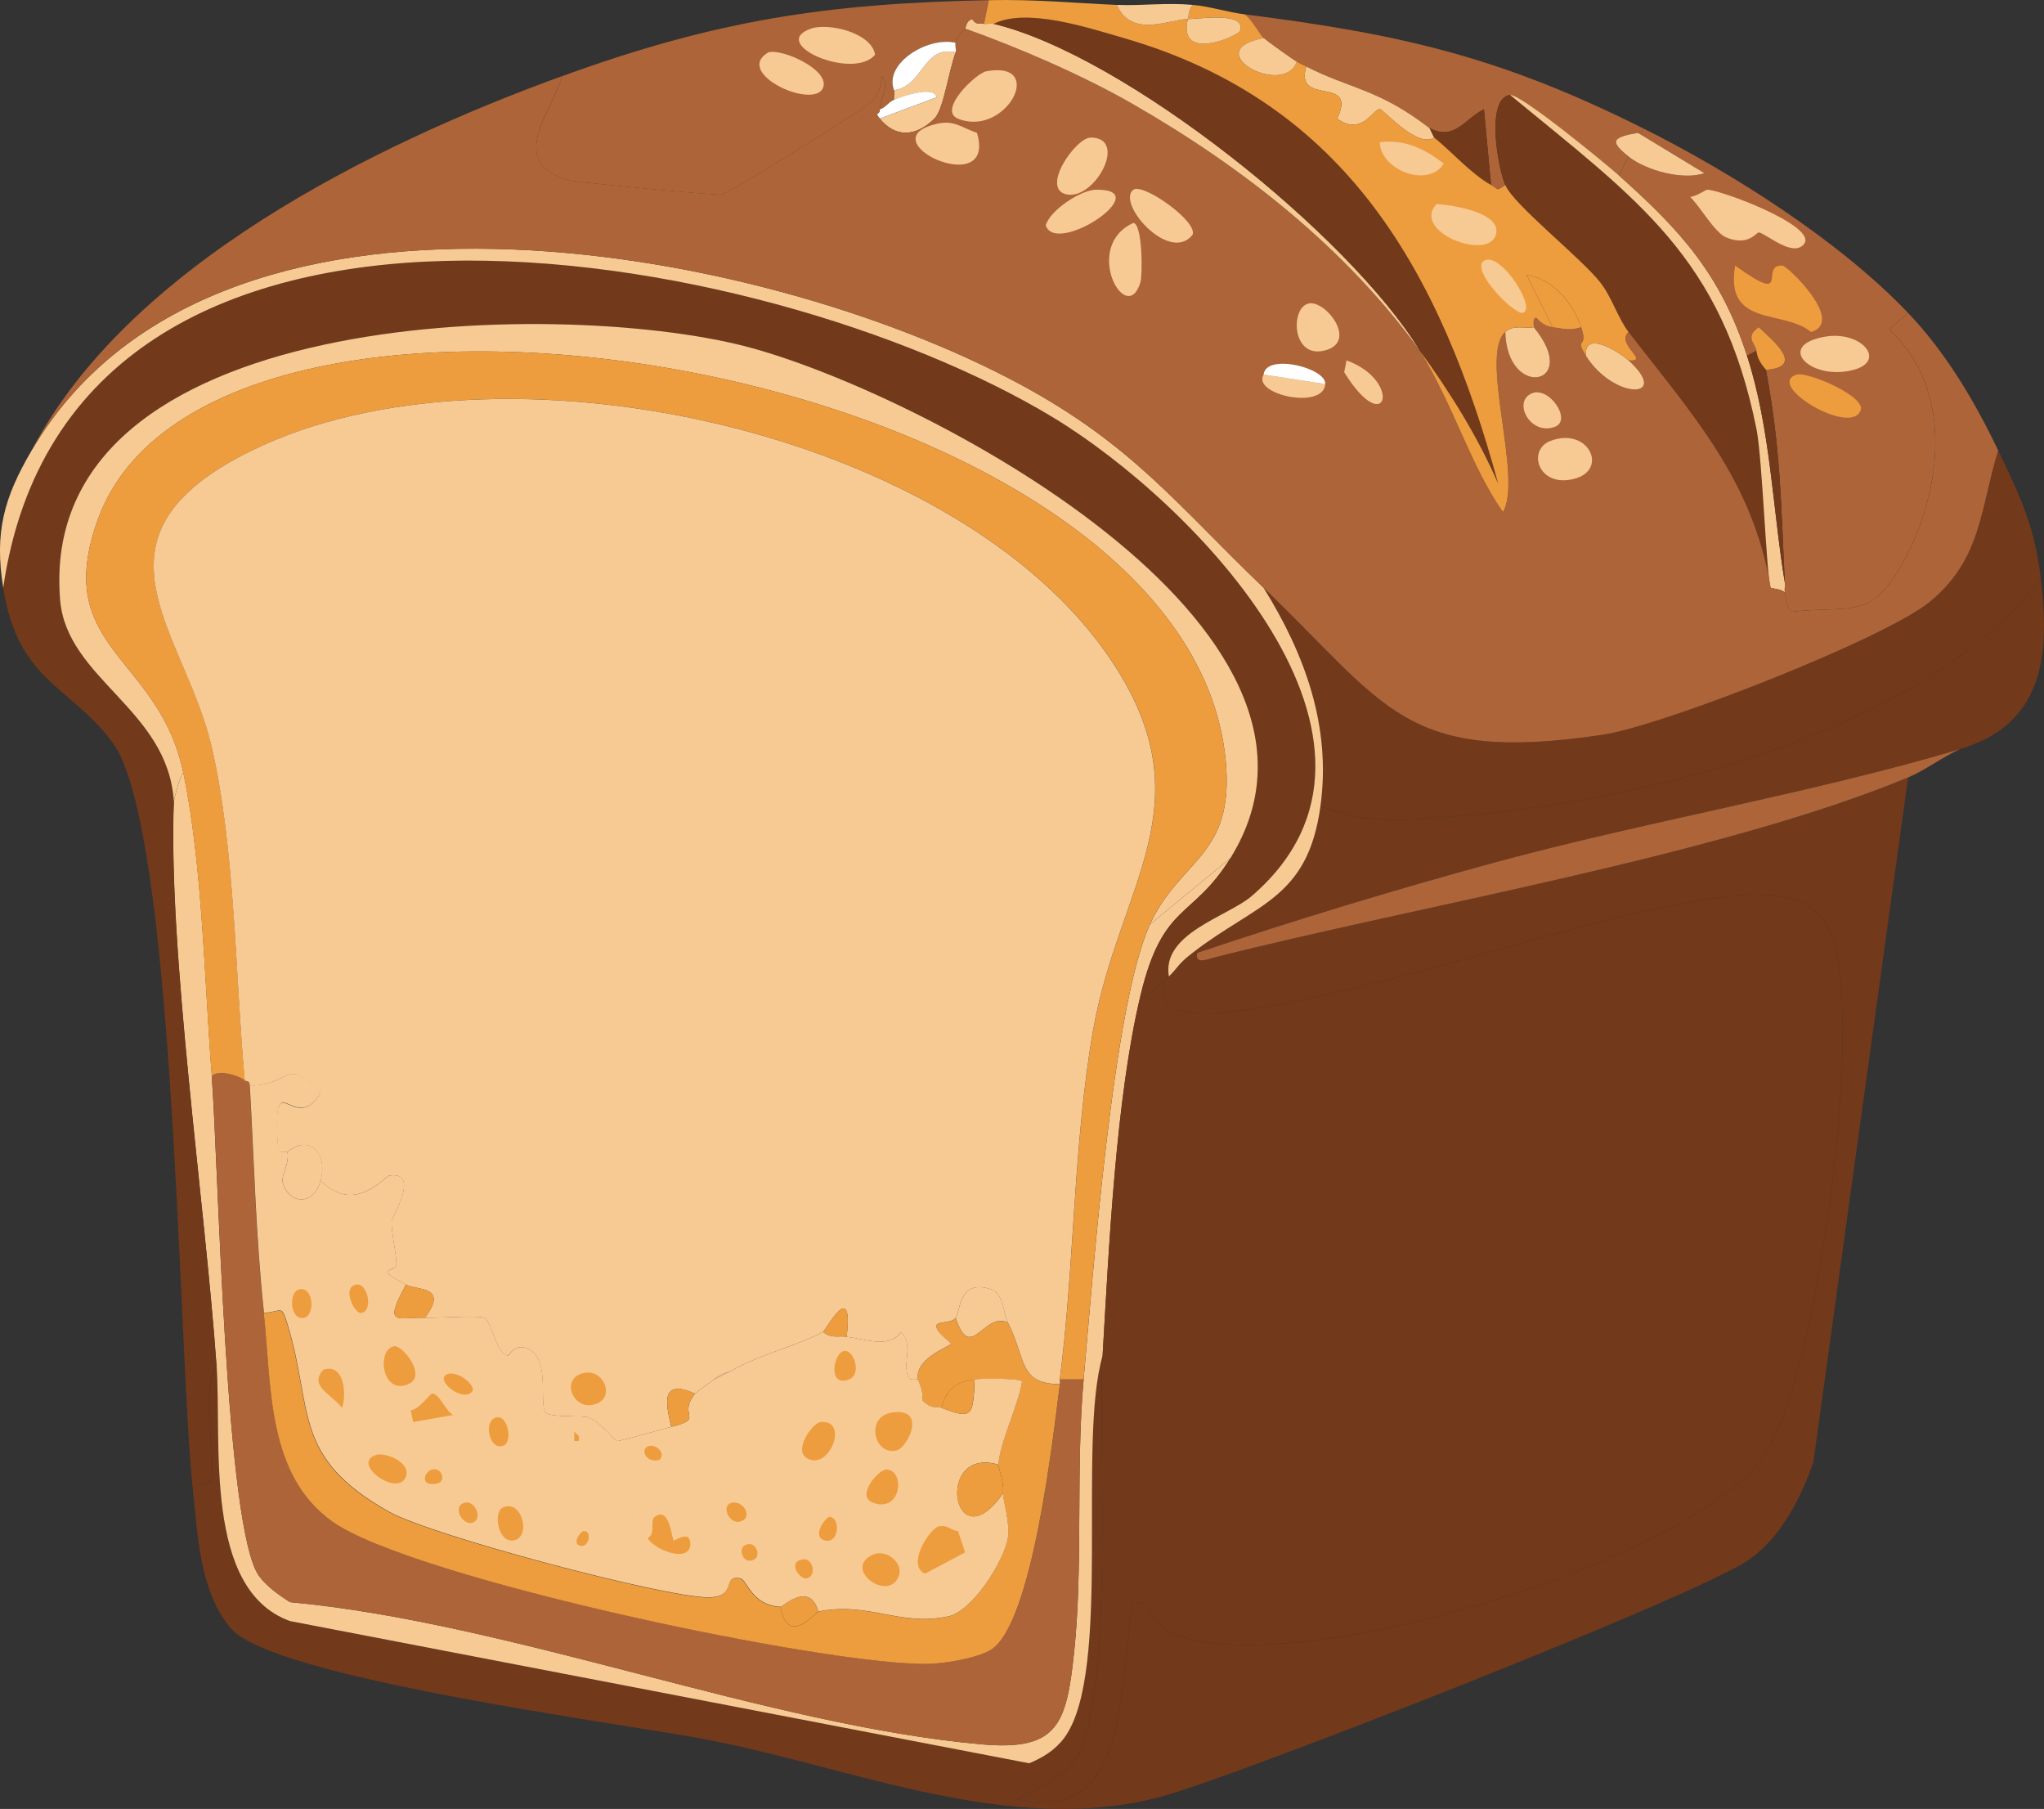
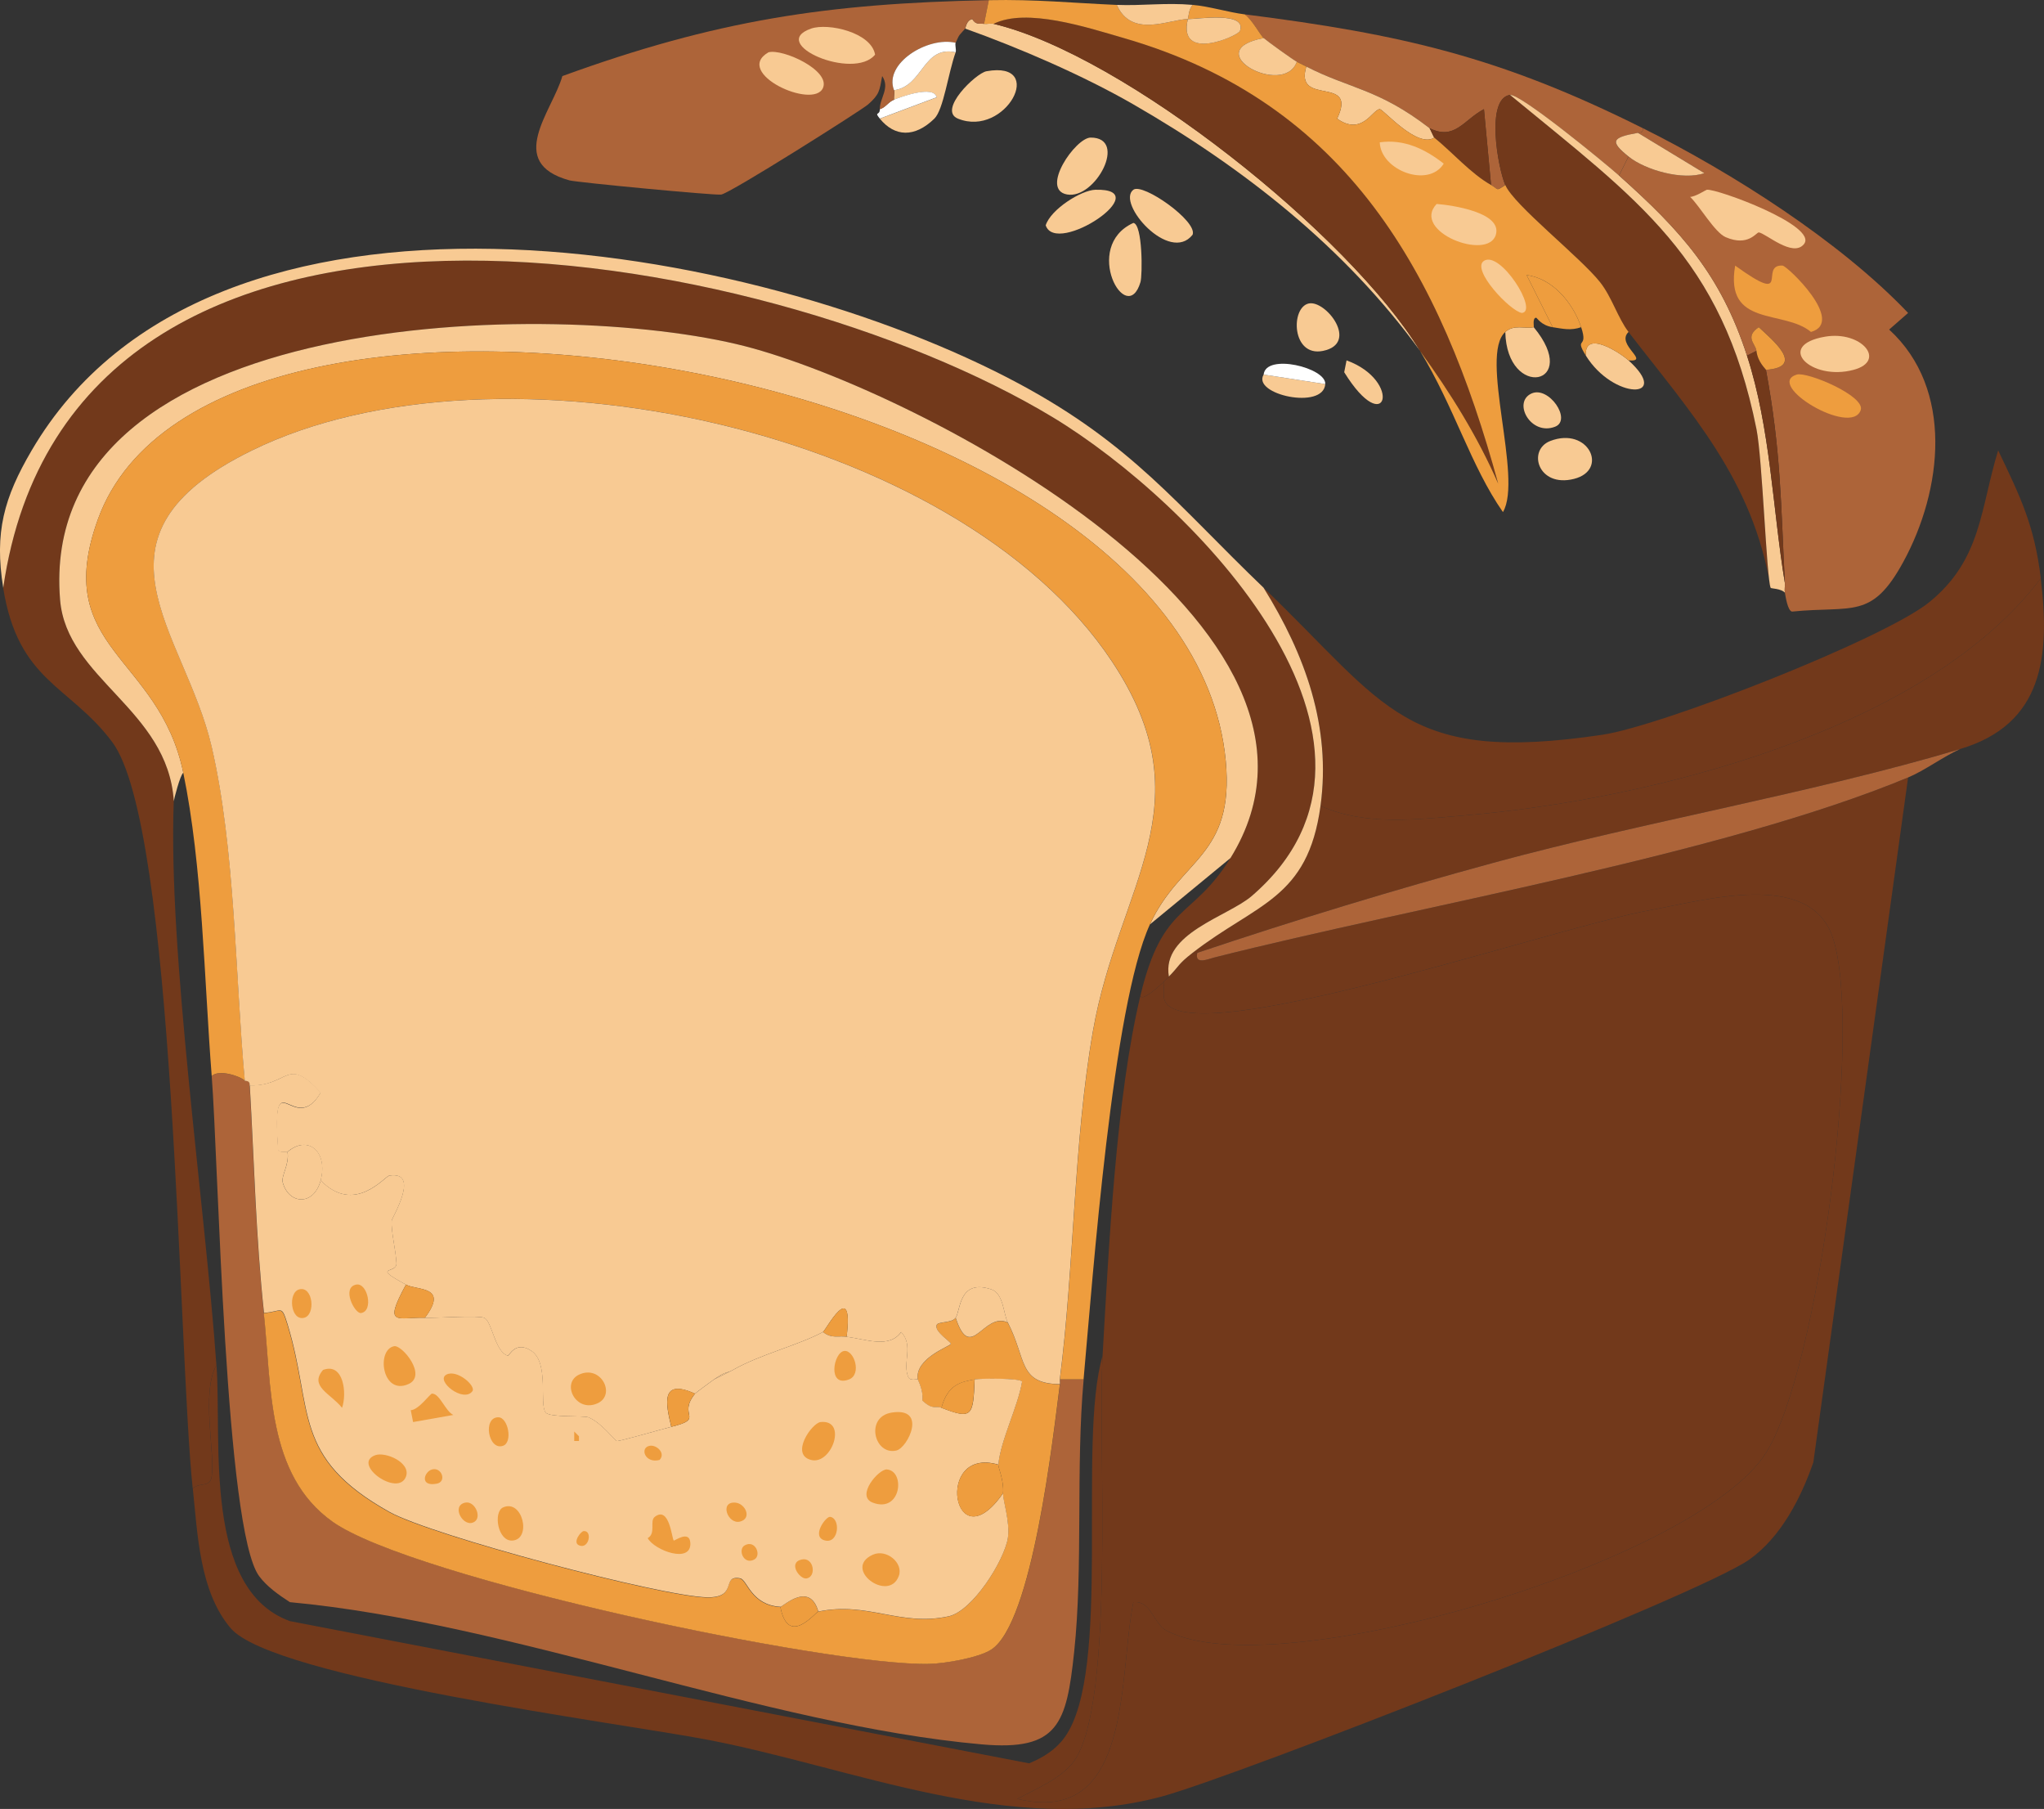
<svg xmlns="http://www.w3.org/2000/svg" id="uuid-5928780d-4a29-4db7-b2a8-433daff8e42e" data-name="圖層 1" width="495" height="437.96" viewBox="0 0 495 437.96">
  <rect x="0" y="0" width="495" height="437.96" fill="#333333" stroke="none" />
  <defs>
    <linearGradient id="uuid-8916fa37-e364-44e2-acdd-32c13441964c" data-name="未命名漸層 385" x1="336.03" y1="40.33" x2="187.99" y2="162.02" gradientUnits="userSpaceOnUse">
      <stop offset="0" stop-color="#ad6439" />
      <stop offset="1" stop-color="#ad6439" />
    </linearGradient>
  </defs>
  <path d="M462.09,188.23l-22.95,165.82c-3.01,8.66-7.86,18.12-15.49,23.52-12.25,8.67-124.27,52.52-142.29,57.38-36.51,9.84-74.48-6.95-110.16-13.77-20.98-4.01-105.01-14.85-115.33-26.97-7.59-8.91-8.01-22.84-9.18-33.85,1.89-1.61,4.15-.12,4.59-2.87.87-5.49-2.61-20.39,1.15-26.97,1.31,18.5-3.31,54.35,17.79,61.97l179.01,34.43c3.41-1.42,6.42-3.27,8.61-6.31,11.52-16.02,3.01-71.35,9.18-92.38-1.19,20.32,3.12,84.1-6.89,98.11-2.99,4.18-9.34,6.84-13.77,9.18,28.03,6.82,24.45-29.67,28.11-47.62,4.38-.44,4.78,5.17,8.03,6.89,26.34,13.89,128.4-16.6,145.16-43.03,12.79-20.17,23.66-103.55,16.07-125.08-5.68-16.09-31.01-8.7-44.18-6.31-22.26,4.04-98.23,30.05-114.75,24.1-3.85-1.39-2.9-3.65-2.87-6.89.34-.36.77-.76,1.15-1.15,2.58-2.62,2.13-2.93,5.74-5.74h1.15c-.74,2.99,2.67,1.49,4.02,1.15,49.93-12.64,122.72-24.79,168.11-43.61Z" fill="#72391b" />
-   <path d="M51.27,260.52c1.64,20.96,3.22,109.84,11.48,121.06,1.88,2.56,4.81,4.6,7.46,6.31,53.61,4.96,115.35,29.79,167.54,34.43,18.56,1.65,20.53-4.99,22.38-22.38,2.18-20.53.37-44.76,2.3-65.98,2.23-24.68,7.01-90.48,16.07-110.16l19.51-16.07c-9.27,14.97-16.36,10.62-21.8,33.28-5.97,24.83-7.66,61.19-9.18,87.21-6.17,21.02,2.34,76.35-9.18,92.38-2.19,3.04-5.2,4.89-8.61,6.31l-179.01-34.43c-21.09-7.61-16.48-43.47-17.79-61.97-2.79-39.32-11.73-100.04-10.33-136.55.01-.36,1.49-6.25,2.3-6.89,4.66,22.54,5.07,50.19,6.89,73.44Z" fill="#f8ca93" />
  <g>
    <path d="M283.07,236.43c-.38.38-.81.79-1.15,1.15-1.35,1.41-5.51,5.03-5.74,3.44,5.45-22.66,12.53-18.31,21.8-33.28,34.62-55.89-76.07-113.26-117.62-123.93-45.33-11.64-171.61-9.67-165.82,61.39,1.56,19.2,26.1,26.48,27.54,48.77-1.4,36.52,7.54,97.23,10.33,136.55-3.76,6.58-.27,21.48-1.15,26.97-.44,2.75-2.7,1.26-4.59,2.87-3.56-33.56-4.17-160.31-19.51-180.73-10.38-13.82-22.73-14.53-26.39-37.29C17.29,28.44,185.16,58.88,254.96,101.02c33.91,20.48,91.2,78.83,48.2,115.9-5.8,5-21.9,9-20.08,19.51Z" fill="#72391b" />
    <path d="M494.22,140.03c-27.79,36.88-94.96,53.66-139.42,57.38-11.74.98-24.1,2.59-35-2.3,2.61-19.15-3.7-36.59-13.77-52.79,30.05,28.81,34.09,42.71,82.05,35.57,14.46-2.15,68.24-23.22,79.18-32.13,12.65-10.31,12.29-22.54,16.64-36.72,5.37,11.24,8.77,18.12,10.33,30.98Z" fill="#72391b" />
    <path d="M474.71,181.34c-35.64,10.66-76.52,17.59-113.03,27.54-24.05,6.55-48.1,13.87-71.72,21.8h-1.15c15.52-12.05,27.9-12.95,30.98-35.57,10.9,4.88,23.26,3.28,35,2.3,44.46-3.72,111.63-20.5,139.42-57.38,2.29,18.87.61,35.3-19.51,41.31Z" fill="#72391b" />
    <path d="M306.02,142.33c10.07,16.2,16.38,33.63,13.77,52.79-3.08,22.62-15.46,23.52-30.98,35.57-3.61,2.8-3.16,3.12-5.74,5.74-1.82-10.51,14.28-14.5,20.08-19.51,43.01-37.07-14.28-95.42-48.2-115.9C185.16,58.88,17.29,28.44.78,142.33c-2.17-13.46.18-21.83,6.89-33.28,43.49-74.24,175.22-50.51,239.26-16.07,27.2,14.63,38.13,29.23,59.1,49.34Z" fill="#f8ca93" />
    <path d="M397.82,31.02c.13,1.04-.32,1-1.15,1.15-6.45,1.12-6.83,2.08-2.3,5.74l-2.3,4.59c-3.24-2.89-23.89-19.86-26.39-19.51-5.89.82-3.01,17.4-1.15,21.8-2.38,1.56-1.53,1.08-3.44,0l-1.72-18.36c-4.92,2.58-7.06,7.68-13.2,4.59-12.36-9.56-19.44-9.56-29.84-14.92-.78-.4-1.55-.76-2.3-1.15-.96-.5-7.19-4.99-8.03-5.74-.88-.79-2.82-4.54-4.59-5.74,38.06,4.82,61.88,10.3,96.39,27.54Z" fill="#ad6439" />
    <path d="M474.71,181.34c-4.07,1.82-8.67,5.25-12.62,6.89-45.39,18.81-118.18,30.96-168.11,43.61-1.35.34-4.76,1.84-4.02-1.15,23.62-7.93,47.67-15.25,71.72-21.8,36.51-9.95,77.39-16.88,113.03-27.54Z" fill="#ad6439" />
    <path d="M365.69,22.99c30.84,25.42,51.31,39.24,59.67,80.9,1.46,7.25,2.43,36.06,3.44,38.44-4.29-26.18-19.26-42.29-34.43-61.97-2.56-3.32-4.04-8.45-6.89-12.05-4.81-6.08-20.9-18.68-22.95-23.52-1.86-4.41-4.74-20.98,1.15-21.8Z" fill="#72391b" />
    <path d="M392.09,42.49c14.93,13.32,24.61,23.95,30.98,43.61,5.72,17.65,6.18,36.91,9.18,55.08.04.75-.13,1.58,0,2.3-.96-1-3.37-.98-3.44-1.15-1.02-2.38-1.99-31.19-3.44-38.44-8.36-41.66-28.83-55.48-59.67-80.9,2.51-.35,23.15,16.62,26.39,19.51Z" fill="#f8ca93" />
    <path d="M231.43,12.66c-1.83,5.12-2.93,13.89-5.16,16.07-4.79,4.66-9.61,4.4-13.2,0l13.77-5.16c-.71-3.09-8.98.03-10.33.57-.1-.72.19-1.81,0-2.3,7.08-.95,6.99-10.91,14.92-9.18Z" fill="#f8ca93" />
    <path d="M213.07,28.72c-1.47-1.8.03-.64,0-2.3,1.45-.42,2.01-1.72,3.44-2.3,1.35-.55,9.62-3.66,10.33-.57l-13.77,5.16Z" fill="#fff" />
    <g>
-       <path d="M343.89,84.95c8.42,13.84,12.25,27.79,20.08,39.02,4.89-8.25-5.81-37.96.57-43.61.38,16.53,18.55,12.97,6.89-1.15.12-.02-.37-2.23.57-2.3.23-.02,1.18,1.86,4.02,2.3,2.54.39,4.37.86,6.89,0,1.85,5.5-1.81,2.13,1.15,6.89,6.7,10.78,20.86,10.67,10.33,1.15,5.48.4-3.21-3.83,0-6.89,15.16,19.68,30.14,35.79,34.43,61.97.07.17,2.48.15,3.44,1.15.16.91.68,4.39,1.72,4.59,14.73-1.47,19.29,2.03,26.97-12.05,9.45-17.34,12.33-41.8-3.44-56.23l4.59-4.02c9.18,9.65,16.12,21.39,21.8,33.28-4.35,14.18-3.99,26.41-16.64,36.72-10.94,8.91-64.72,29.98-79.18,32.13-47.96,7.13-52-6.76-82.05-35.57-20.97-20.11-31.9-34.72-59.1-49.34C182.88,58.54,51.16,34.81,7.67,109.05,30.89,64.49,90.34,35.03,136.19,18.4c-2.43,8.51-13.86,20.95,1.72,25.25,1.79.49,34.87,3.64,36.72,3.44,2.07-.22,34-20.43,35.57-21.8,2.8-2.45,2.79-3.32,3.44-6.89,1.97,2.91-.63,5.34-.57,8.03.03,1.65-1.47.49,0,2.3,3.59,4.4,8.41,4.66,13.2,0,2.23-2.17,3.34-10.94,5.16-16.07.2-.57-.21-1.81,0-2.3,1.04-2.38.78-1.64,2.3-3.44,13.24,4.73,28.62,11.38,40.74,18.36,26.65,15.34,51.27,34.67,69.42,59.67Z" fill="url(#uuid-8916fa37-e364-44e2-acdd-32c13441964c)" />
      <g>
        <path d="M238.32,5.77c.73.08,1.64-.16,2.3,0,31.81,7.57,86.26,51.2,103.28,79.18-18.15-25-42.77-44.33-69.42-59.67-12.12-6.98-27.5-13.63-40.74-18.36.13-.15.27-2.03,1.72-2.3.88,1.42,1.63,1.01,2.87,1.15Z" fill="#f8ca93" />
        <path d="M238.89,17.25c14.69-2.64,4.67,16.15-6.89,11.48-5-2.02,4.32-11.01,6.89-11.48Z" fill="#f8ca93" />
-         <path d="M227.42,29.87c3.78-.76,5.97,1.26,9.18,2.3,4.97,16.78-27.59,1.42-9.18-2.3Z" fill="#f8ca93" />
+         <path d="M227.42,29.87Z" fill="#f8ca93" />
        <path d="M274.47,45.94c2.28-1.73,15.63,7.64,14.34,10.9-5.61,7.1-18.55-7.71-14.34-10.9Z" fill="#f8ca93" />
        <path d="M264.14,33.31c9.11,0,1.12,15.03-5.74,13.77-6.6-1.21,2.07-13.77,5.74-13.77Z" fill="#f8ca93" />
        <path d="M265.29,45.94c15.17-.37-9.53,16.23-12.05,8.61,1.23-3.87,8.59-8.52,12.05-8.61Z" fill="#f8ca93" />
        <path d="M274.47,53.97c2.26.32,2.22,12.67,1.72,14.34-3.34,11.18-14.28-8.64-1.72-14.34Z" fill="#f8ca93" />
        <path d="M375.45,106.76c9.23-3.55,14.22,7.03,5.74,9.18-8.72,2.21-11.41-7-5.74-9.18Z" fill="#f8ca93" />
        <path d="M371.43,79.22c11.67,14.11-6.51,17.68-6.89,1.15,2.15-1.9,4.6-.7,6.89-1.15Z" fill="#f8ca93" />
        <path d="M316.92,73.48c4.17-.93,12.35,9.69,3.44,11.48-7.56,1.51-7.86-10.48-3.44-11.48Z" fill="#f8ca93" />
        <path d="M394.38,87.25c10.53,9.52-3.63,9.63-10.33-1.15-.45-6.38,8.24-.74,10.33,1.15Z" fill="#f8ca93" />
        <path d="M320.94,92.99c-.43,6.34-17.83,2.53-14.92-2.3l14.92,2.3Z" fill="#f8ca93" />
        <path d="M370.86,95.28c4.21-1.95,9.9,6.41,5.74,8.03-5.89,2.29-10.35-5.89-5.74-8.03Z" fill="#f8ca93" />
        <path d="M326.1,87.25c13.68,4.99,9.66,19.39-.57,2.87l.57-2.87Z" fill="#f8ca93" />
        <path d="M320.94,92.99l-14.92-2.3c.52-5.25,15.19-1.63,14.92,2.3Z" fill="#fff" />
      </g>
    </g>
    <g>
      <path d="M462.09,75.77l-4.59,4.02c15.77,14.43,12.89,38.89,3.44,56.23-7.67,14.08-12.24,10.58-26.97,12.05-1.05-.2-1.56-3.68-1.72-4.59-.13-.72.04-1.55,0-2.3-.98-19.13-.94-32.06-4.59-51.64,9.84-.67,1.32-7.41-1.72-10.33-3.52,2.39-.78,3.98-.57,5.74l-2.3,1.15c-6.37-19.65-16.06-30.29-30.98-43.61l2.3-4.59c4.14,3.34,13.22,5.82,18.36,4.02l-16.07-9.75c.83-.14,1.28-.11,1.15-1.15,21.56,10.77,47.66,27.3,64.26,44.75Z" fill="#ad6439" />
      <g>
        <path d="M420.2,64.3c13.99,10.1,5.61-.3,11.48,0,1.13.06,15.38,13.64,6.89,16.07-6.59-5.52-20.96-1-18.36-16.07Z" fill="#ee9d3e" />
        <path d="M413.32,45.94c2.31-.35,27.24,8.76,23.52,13.2-2.72,3.25-9.19-2.64-10.9-2.87-.59-.08-2.52,3.52-8.03,1.15-2.66-1.14-6.33-7.61-8.61-9.75,1.32-.04,3.8-1.69,4.02-1.72Z" fill="#f8ca93" />
        <path d="M425.36,84.95c.33,2.78,2.25,4.34,2.3,4.59,3.65,19.58,3.61,32.51,4.59,51.64-3-18.17-3.46-37.43-9.18-55.08l2.3-1.15Z" fill="#72391b" />
        <path d="M442,81.51c8.78-1.5,15,5.86,6.89,8.03-10.37,2.78-19.16-5.94-6.89-8.03Z" fill="#f8ca93" />
        <path d="M396.68,32.17l16.07,9.75c-5.14,1.81-14.22-.68-18.36-4.02-4.53-3.66-4.16-4.62,2.3-5.74Z" fill="#f8ca93" />
        <path d="M435.12,90.69c2.49-.77,16.69,5.19,15.49,8.61-2.27,6.49-23.36-6.17-15.49-8.61Z" fill="#ee9d3e" />
        <path d="M427.66,89.54c-.05-.25-1.97-1.81-2.3-4.59-.21-1.76-2.95-3.35.57-5.74,3.04,2.92,11.56,9.66,1.72,10.33Z" fill="#ee9d3e" />
      </g>
    </g>
    <g>
      <path d="M239.47.04l-1.15,5.74c-1.24-.14-1.99.27-2.87-1.15-1.45.26-1.59,2.14-1.72,2.3-1.51,1.8-1.25,1.06-2.3,3.44-6.76-1.59-17.46,4.99-14.92,11.48.19.48-.1,1.57,0,2.3-1.43.58-2,1.88-3.44,2.3-.06-2.69,2.54-5.12.57-8.03-.65,3.57-.65,4.44-3.44,6.89-1.57,1.37-33.5,21.58-35.57,21.8-1.85.2-34.93-2.95-36.72-3.44-15.58-4.29-4.15-16.73-1.72-25.25C173.38,4.9,200.19.82,239.47.04Z" fill="#ad6439" />
      <path d="M231.43,10.36c-.21.48.2,1.73,0,2.3-7.93-1.73-7.84,8.23-14.92,9.18-2.54-6.48,8.16-13.07,14.92-11.48Z" fill="#fff" />
      <path d="M196.43,6.92c4.12-1.43,14.58.92,15.49,6.31-5.18,6.37-26.1-2.62-15.49-6.31Z" fill="#f8ca93" />
      <path d="M186.11,12.66c3.5-.91,14.98,4.36,13.2,8.61-2.27,5.4-21.87-3.61-13.2-8.61Z" fill="#f8ca93" />
    </g>
    <path d="M343.89,84.95c-17.02-27.97-71.47-71.61-103.28-79.18,7.98-3.99,22.74.9,31.56,3.44,54.15,15.63,76.75,57.08,90.65,107.87-4.96-11.37-11.53-21.93-18.93-32.13Z" fill="#72391b" />
    <path d="M346.19,31.02c.1.08,1.05,2.21,1.15,2.3-4.11,2.71-12.38-6.91-13.2-6.89-1.76.06-4.26,6.59-10.33,2.3,5.12-10.71-10.44-2.77-7.46-12.62,10.4,5.36,17.48,5.36,29.84,14.92Z" fill="#f8ca93" />
    <path d="M361.1,44.79c-4.94-2.78-9.31-7.86-13.77-11.48-.1-.08-1.05-2.22-1.15-2.3,6.13,3.09,8.28-2.01,13.2-4.59l1.72,18.36Z" fill="#72391b" />
    <g>
      <path d="M270.45,1.18c3.63,8.19,12.79,3.46,17.21,3.44-2.51,10.57,12.18,4.07,12.62,2.87,1.78-4.79-10.18-2.88-12.62-2.87.31-1.29.18-2.11,1.15-3.44,4.16.37,8.56,1.78,12.62,2.3,1.77,1.2,3.71,4.95,4.59,5.74-16.13,3.07,4.89,14.52,8.03,5.74.74.38,1.52.75,2.3,1.15-2.98,9.85,12.58,1.91,7.46,12.62,6.07,4.29,8.57-2.24,10.33-2.3.81-.03,9.09,9.59,13.2,6.89,4.46,3.61,8.83,8.69,13.77,11.48,1.91,1.08,1.06,1.56,3.44,0,2.05,4.84,18.14,17.44,22.95,23.52,2.85,3.6,4.33,8.73,6.89,12.05-3.21,3.05,5.48,7.28,0,6.89-2.09-1.89-10.78-7.53-10.33-1.15-2.96-4.76.7-1.39-1.15-6.89-2-5.94-6.9-11.81-13.2-12.62l6.31,12.62c-2.84-.43-3.79-2.31-4.02-2.3-.95.06-.46,2.27-.57,2.3-2.28.44-4.73-.75-6.89,1.15-6.39,5.65,4.32,35.35-.57,43.61-7.83-11.22-11.66-25.18-20.08-39.02,7.4,10.2,13.97,20.76,18.93,32.13-13.9-50.79-36.51-92.24-90.65-107.87-8.82-2.55-23.58-7.43-31.56-3.44-.66-.16-1.56.08-2.3,0l1.15-5.74c11.57-.23,19.96.67,30.98,1.15Z" fill="#ee9d3e" />
      <g>
        <path d="M288.81,1.18c-.97,1.33-.84,2.15-1.15,3.44-4.42.02-13.59,4.75-17.21-3.44,6.09.26,11.82-.58,18.36,0Z" fill="#f8ca93" />
        <path d="M382.91,79.22c-2.51.86-4.35.39-6.89,0l-6.31-12.62c6.3.82,11.2,6.69,13.2,12.62Z" fill="#ee9d3e" />
        <path d="M347.91,49.38c3.53.27,15.95,2,14.34,7.46-1.9,6.46-20.6-.8-14.34-7.46Z" fill="#f8ca93" />
        <path d="M314.06,14.95c-3.14,8.79-24.17-2.67-8.03-5.74.84.75,7.07,5.24,8.03,5.74Z" fill="#f8ca93" />
        <path d="M334.14,34.46c5.8-.84,10.97,1.59,15.49,5.16-3.7,6-15.27,1.62-15.49-5.16Z" fill="#f8ca93" />
        <path d="M287.66,4.63c2.45,0,14.4-1.92,12.62,2.87-.45,1.2-15.13,7.7-12.62-2.87Z" fill="#f8ca93" />
        <path d="M359.38,63.15c3.97-2.54,13.28,12.22,9.18,12.62-2.84-.43-12.4-10.56-9.18-12.62Z" fill="#f8ca93" />
      </g>
    </g>
  </g>
  <g>
    <path d="M267.01,328.23c1.52-26.02,3.21-62.38,9.18-87.21.22,1.58,4.38-2.03,5.74-3.44-.03,3.24-.98,5.5,2.87,6.89,16.52,5.96,92.5-20.06,114.75-24.1,13.17-2.39,38.5-9.78,44.18,6.31,7.59,21.53-3.28,104.91-16.07,125.08-16.76,26.43-118.82,56.92-145.16,43.03-3.25-1.71-3.66-7.32-8.03-6.89-3.66,17.95-.09,54.44-28.11,47.62,4.43-2.34,10.78-5,13.77-9.18,10-14.01,5.7-77.79,6.89-98.11Z" fill="#72391b" />
    <path d="M385.78,234.13c40.69-4.03,38.98,44.83,35,74.01-5.43,39.79-25.44,54.47-63.69,61.39-59.32,10.73-70.52-16.34-57.95-70.57,8.23-35.52,52.26-61.43,86.64-64.83Z" fill="#72391b" />
  </g>
  <path d="M59.31,261.67c.05.06,1.35-.16,1.15,1.15,1.06,18.26,1.47,36.92,3.44,55.08,1.91,17.61.64,39.12,16.64,50.49,19.25,13.68,120.26,35.04,144.59,34.43,3.76-.1,11.81-1.46,14.92-3.44,10.04-6.4,14.97-51.46,16.64-64.26.05-.38-.05-.77,0-1.15h5.74c-1.92,21.22-.11,45.45-2.3,65.98-1.85,17.39-3.81,24.02-22.38,22.38-52.19-4.63-113.93-29.47-167.54-34.43-2.65-1.71-5.57-3.75-7.46-6.31-8.26-11.22-9.83-100.11-11.48-121.06,1.74-1.74,7.11.1,8.03,1.15Z" fill="#ad6439" />
  <g>
    <path d="M297.99,207.74l-19.51,16.07c7.33-15.93,20.53-16.38,18.36-39.59C287.87,88.36,51.68,48.73,23.73,125.69c-11.43,31.47,14.77,32.93,20.66,61.39-.8.63-2.28,6.52-2.3,6.89-1.44-22.29-25.98-29.57-27.54-48.77-5.79-71.06,120.48-73.03,165.82-61.39,41.55,10.67,152.24,68.04,117.62,123.93Z" fill="#f8ca93" />
    <path d="M278.48,223.8c-9.06,19.68-13.83,85.48-16.07,110.16h-5.74c3.54-27.4,3.28-57.18,8.03-84.34,6.19-35.42,27.74-54.67,4.59-89.51-37.48-56.39-148.87-80.16-208.27-51.06-42.64,20.89-16.25,43.75-9.75,71.72,5.73,24.68,5.69,55.47,8.03,80.9-.92-1.05-6.29-2.89-8.03-1.15-1.82-23.25-2.22-50.9-6.89-73.44-5.89-28.46-32.08-29.92-20.66-61.39,27.95-76.96,264.14-37.33,273.11,58.52,2.17,23.21-11.03,23.66-18.36,39.59Z" fill="#ee9d3e" />
    <path d="M188.98,389.05c1.9,9.85,8.43,1.3,9.18,1.15,12.04-2.49,19.85,3.71,31.56,1.15,5.79-1.27,13.45-13.46,14.34-18.93.63-3.84-1.29-9.35-1.15-10.9.27-2.98-1.2-6.33-1.15-6.89.51-5.82,4.73-14.03,5.74-20.08-.2-.92-10.17-.8-11.48-.57-3.3.59-6.53,1.2-8.03,6.89-1.6-.62-1.95.68-4.59-1.72-.2-.18.52-1.6-1.15-5.16-.7-5.2,7.88-8.01,8.03-8.61.11-.46-4.11-2.96-3.44-4.59.35-.85,3.67-.41,4.59-1.72,3.65,11.15,6.72-1.58,12.62,1.15,4.58,8.79,2.49,14.83,12.62,14.92-1.67,12.8-6.6,57.86-16.64,64.26-3.11,1.98-11.15,3.35-14.92,3.44-24.32.62-125.34-20.75-144.59-34.43-16-11.37-14.72-32.88-16.64-50.49,4.46-.28,4.18-2.24,5.74,2.87,6.3,20.7.93,32.09,24.67,45.33,10.22,5.7,65.7,20.43,76.88,20.66,7.69.15,3.32-5.46,8.03-4.59,1.74.32,2.62,6.46,9.75,6.89Z" fill="#ee9d3e" />
    <g>
      <path d="M256.68,333.96c-.05.38.05.77,0,1.15-10.14-.08-8.04-6.12-12.62-14.92-1.09-2.08-1-7.04-4.02-8.03-7.89-2.58-7.39,5.14-8.61,6.89-.92,1.31-4.24.87-4.59,1.72-.66,1.63,3.55,4.13,3.44,4.59-.15.6-8.74,3.41-8.03,8.61-.07-.16-1.84.47-2.3-.57-1.49-3.42,1.38-7.6-1.72-10.9-2.89,4.05-8.52,1.74-13.2,1.15,1.72-14.53-5.09-1.49-5.74-1.15-6.14,3.27-15.11,5.38-21.8,9.18-1.68.95-1.52.13-4.59,2.3-.7.49-4.41,3.22-4.59,3.44-8.39-3.79-7.11,2.39-5.74,8.03-2.08.51-12.52,3.54-13.2,3.44-.44-.06-3.74-4.49-6.89-5.74-1.16-.46-9.27.1-10.33-1.15-1.66-1.96.91-11.96-3.44-14.92-3.88-2.64-5.41,1.25-5.74,1.15-3.18-.95-3.79-8.37-5.74-9.18-1.53-.63-11.39.1-14.34,0,5.88-7.8-1.86-6.56-4.59-8.03-8.62-4.66-2.16-2.51-2.3-5.16-.18-3.45-1.32-7.64-1.15-10.33.05-.69,7.06-12.07-.57-10.9-1.13.17-8.44,9.61-16.64,1.15,1.83-6.87-3.02-11.15-8.03-6.89-.02-.12-2.23.37-2.3-.57-1.55-22.34,3.81-2.68,10.33-13.77-8.35-9.08-7.55-1.53-17.21-1.72.21-1.3-1.09-1.09-1.15-1.15-2.34-25.43-2.3-56.22-8.03-80.9-6.49-27.97-32.89-50.83,9.75-71.72,59.4-29.1,170.8-5.33,208.27,51.06,23.15,34.83,1.6,54.08-4.59,89.51-4.75,27.17-4.49,56.95-8.03,84.34Z" fill="#f8ca93" />
      <g>
        <path d="M118.98,280.03c-4.04-9.53-5.7-13.78-8.03-24.1-.76-3.34-4.51-13.6-4.59-14.34-.81-7.7,4.42-7.81,4.59-16.07.14-7.2-5.66-13.35-4.59-20.66.15-.99,6.41-14,7.46-14.34,3.11-1.02,8.06,3.13,9.75-1.72,1.21-3.48-3.76-8.11-1.15-12.62.59-1.01,18.94-11.79,20.08-12.05,3.38-.76,28.55,7.56,29.26,10.9.41,1.94-5.13,2.24-3.44,6.89,3.36,5.49,10.35.43,13.2,1.72.29.13.19,5.87.57,6.31,1.81,2.08,7.56,2.84,8.61,4.02,3.89,4.38,4.79,8.75,7.46,13.2,1.45,2.42,4.06,1.3,4.59,2.3.54,1.01-5.49,9.92-5.74,11.48-.94,5.94,3.88,17.79-2.3,27.54-3.01,4.76-9.76,5.37-11.48,9.18-1.94,4.3,1.66,5.59,1.15,6.89-.32.82-10.11,11.66-10.9,12.05-2.37,1.18-15,2.25-15.49,2.87l6.31,5.16-45.33-4.59Z" fill="#f8ca93" />
        <path d="M118.98,280.03l45.33,4.59-6.31-5.16c.49-.62,13.12-1.69,15.49-2.87.79-.39,10.58-11.23,10.9-12.05.51-1.3-3.08-2.58-1.15-6.89,1.72-3.81,8.46-4.42,11.48-9.18,6.18-9.75,1.35-21.6,2.3-27.54.25-1.55,6.28-10.47,5.74-11.48-.53-.99-3.14.12-4.59-2.3-2.67-4.44-3.57-8.82-7.46-13.2-1.05-1.18-6.79-1.93-8.61-4.02-.38-.44-.29-6.18-.57-6.31-2.84-1.29-9.84,3.77-13.2-1.72-1.68-4.64,3.86-4.95,3.44-6.89-.71-3.34-25.88-11.66-29.26-10.9-1.14.26-19.49,11.04-20.08,12.05-2.61,4.51,2.36,9.15,1.15,12.62-1.69,4.85-6.64.7-9.75,1.72-1.05.34-7.31,13.36-7.46,14.34-1.07,7.31,4.73,13.45,4.59,20.66-.17,8.25-5.4,8.37-4.59,16.07.08.75,3.83,11.01,4.59,14.34-9.54.77-7.59-11.36-8.03-12.05-.57-.88-6.69-4.38-8.03-6.89-3.28-6.13-1.13-9.15-2.3-13.77-.85-3.36-4.44-2.84-4.59-3.44-.76-2.94,5.75-16.13,4.59-22.95-.12-.69-5.23-.09-3.44-3.44.17-.32,4.24-1.44,5.74-4.59,3.96-8.35,6.73-18.09,16.64-23.52,6.73-3.69,9.47.68,10.33,0,2.1-1.67-.92-5.67-.57-6.31,2.45-4.58,37.34-8.24,43.03-7.46,5.43.75,17.41,10.46,22.95,12.62,2.59,1.01,6.04-1.37,6.89-1.15,2.69.7,4.59,10.71,7.46,14.34,2.57,3.26,9.85,5.93,10.33,8.03.94,4.19,5.26,49.82,4.59,52.79-1.41,6.25-14.16,9.21-11.48,14.92.59,1.25,5.54.74,4.59,4.59-.43,1.76-9.98,4.39-10.33,5.74-.08.3,2.58,4.5,2.3,5.74-.19.81-8.54,5.5-10.33,9.18-1.02,2.11,1.54,5.02,1.15,5.74-6.49,11.92-27.51,17.31-39.59,20.08-.4.09-5.78,4.59-6.89,4.59-.71,0-12.62-4.76-13.2-5.16-6.37-4.46-11.1-17.21-13.77-23.52Z" fill="#f8ca93" />
        <path d="M241.19,246.75c5.67-2.44,4.85,8.12,5.16,8.61.82,1.26,3.76-.54,5.74,2.3.57.81,2.14,18.7,1.15,19.51-2.73,2.22-4.86-1.77-5.16-1.72-1.01.17-3.19,5.67-4.59,5.74-2.45.12-3.17-4.49-3.44-4.59-2.48-.88-10.4-1.05-10.9-1.72-1.08-1.44,1.88-17.89,6.31-20.08.39-.19.91,2.69,4.02,1.72.65-.2-1.23-8.48,1.72-9.75Z" fill="#f8ca93" />
        <path d="M256.11,169.87c6.21.37,8.83,13.53,2.3,14.92-7.96,1.69-12.51-15.53-2.3-14.92Z" fill="#f8ca93" />
        <path d="M229.71,146.92c9.77-2.79,12.55,19.45,0,12.62-4.92-2.68-4.65-11.3,0-12.62Z" fill="#f8ca93" />
        <path d="M244.06,320.19c-5.9-2.73-8.97,10-12.62-1.15,1.22-1.75.71-9.47,8.61-6.89,3.02.99,2.93,5.95,4.02,8.03Z" fill="#f8ca93" />
        <path d="M199.88,133.15c4.16-.04,8.46,10.07,2.3,11.48-8.76,1.99-9.06-11.42-2.3-11.48Z" fill="#f8ca93" />
        <path d="M221.68,168.72c3.16.79,4.22,11.77-2.3,10.33-5.23-1.16-1.67-11.32,2.3-10.33Z" fill="#f8ca93" />
        <path d="M244.63,300.69c7.71-2.55,4.3,8.31,2.3,9.18-4.8,2.08-6.86-7.67-2.3-9.18Z" fill="#f8ca93" />
        <path d="M228.57,288.06c5.11-.15,3.94,8.3,2.3,9.18-6.61,3.53-7.53-9.02-2.3-9.18Z" fill="#f8ca93" />
        <path d="M140.21,332.82c5.27-2.51,9.01,4.78,4.59,6.89-5.27,2.51-9.01-4.78-4.59-6.89Z" fill="#ee9d3e" />
        <path d="M205.04,323.64c-2.1-.27-3.71.5-5.74-1.15.65-.34,7.46-13.39,5.74,1.15Z" fill="#ee9d3e" />
        <path d="M236.6,171.02c5.05.2,2.88,5.28,1.15,5.74-2.86.76-5.2-5.9-1.15-5.74Z" fill="#f8ca93" />
        <path d="M64.47,198.56c2.48-1.38,3.82,4.71,1.15,4.59-1.11-.05-2.76-3.7-1.15-4.59Z" fill="#f8ca93" />
      </g>
    </g>
    <path d="M198.16,390.19c-.75.15-7.28,8.7-9.18-1.15.56.03,7.03-6.35,9.18,1.15Z" fill="#ee9d3e" />
    <g>
      <path d="M69.63,278.88c.48,3.15-1.62,5.79-1.15,7.46,1.51,5.31,7.51,5.67,9.18-.57,8.2,8.47,15.51-.97,16.64-1.15,7.64-1.17.62,10.21.57,10.9-.18,2.69.97,6.88,1.15,10.33.14,2.65-6.33.51,2.3,5.16-5.71,10.43-1.91,7.81,4.59,8.03,2.96.1,12.82-.63,14.34,0,1.94.81,2.56,8.23,5.74,9.18.33.1,1.86-3.78,5.74-1.15,4.35,2.96,1.79,12.95,3.44,14.92,1.05,1.25,9.17.69,10.33,1.15,3.15,1.25,6.44,5.68,6.89,5.74.68.09,11.12-2.93,13.2-3.44,8.3-2.05,1.32-2.61,5.74-8.03.18-.22,3.89-2.95,4.59-3.44l4.59-2.3c6.69-3.8,15.66-5.91,21.8-9.18,2.03,1.65,3.64.88,5.74,1.15,4.67.59,10.3,2.9,13.2-1.15,3.1,3.3.23,7.48,1.72,10.9.46,1.05,2.22.42,2.3.57,1.67,3.56.95,4.99,1.15,5.16,2.64,2.4,2.99,1.1,4.59,1.72,7.45,2.9,7.67,2.01,8.03-6.89,1.3-.23,11.27-.35,11.48.57-1,6.05-5.23,14.26-5.74,20.08-15.73-4.6-10.94,24.32,1.15,6.89-.14,1.55,1.77,7.06,1.15,10.9-.89,5.48-8.55,17.67-14.34,18.93-11.71,2.56-19.52-3.64-31.56-1.15-2.15-7.5-8.62-1.11-9.18-1.15-7.13-.43-8.01-6.56-9.75-6.89-4.71-.87-.35,4.74-8.03,4.59-11.18-.23-66.66-14.96-76.88-20.66-23.74-13.24-18.37-24.63-24.67-45.33-1.56-5.11-1.28-3.15-5.74-2.87-1.97-18.16-2.38-36.82-3.44-55.08,9.66.19,8.86-7.36,17.21,1.72-6.52,11.09-11.88-8.57-10.33,13.77.07.95,2.28.46,2.3.57Z" fill="#f8ca93" />
      <g>
        <path d="M77.67,285.77c-1.67,6.24-7.67,5.88-9.18.57-.48-1.67,1.63-4.31,1.15-7.46,5.01-4.27,9.87.02,8.03,6.89Z" fill="#f8ca93" />
        <path d="M102.91,319.05c-6.5-.22-10.3,2.4-4.59-8.03,2.73,1.47,10.47.23,4.59,8.03Z" fill="#ee9d3e" />
        <path d="M168.32,337.41c-4.42,5.42,2.56,5.98-5.74,8.03-1.37-5.64-2.65-11.82,5.74-8.03Z" fill="#ee9d3e" />
        <path d="M177.5,331.67l-4.59,2.3c3.07-2.17,2.91-1.34,4.59-2.3Z" fill="#f8ca93" />
        <path d="M241.76,354.62c-.05.56,1.42,3.9,1.15,6.89-12.09,17.43-16.87-11.49-1.15-6.89Z" fill="#ee9d3e" />
-         <path d="M227.42,369.54c2.26-.38,2.77.99,4.59,1.15l1.72,5.16-9.75,5.16c-4.62-2.13,1.26-11.1,3.44-11.48Z" fill="#ee9d3e" />
        <path d="M215.94,342c8.74-1.38,3.9,8.53,1.15,9.18-5.38,1.26-7.67-8.15-1.15-9.18Z" fill="#ee9d3e" />
        <path d="M158.57,367.24c3.54-2.73,4.11,5.2,4.59,5.74.14.15,3.84-2.63,4.02.57.29,5.12-8.67,1.85-10.33-1.15,2.09-1.18.39-4.14,1.72-5.16Z" fill="#ee9d3e" />
        <path d="M95.45,325.93c1.91-.37,8.12,7.12,3.44,9.18-6.37,2.8-7.83-8.34-3.44-9.18Z" fill="#ee9d3e" />
        <path d="M198.73,344.29c6.58-.68,2.72,10.44-2.3,9.18-5.18-1.3.19-8.96,2.3-9.18Z" fill="#ee9d3e" />
        <path d="M236.02,333.96c-.36,8.89-.58,9.78-8.03,6.89,1.51-5.68,4.73-6.3,8.03-6.89Z" fill="#ee9d3e" />
        <path d="M211.35,376.42c3.3-1.51,7.51,1.99,6.31,5.16-2.46,6.54-13.74-1.77-6.31-5.16Z" fill="#ee9d3e" />
        <path d="M214.79,355.77c4.52.38,3.45,10.67-3.44,8.03-4.2-1.6,1.47-8.2,3.44-8.03Z" fill="#ee9d3e" />
        <path d="M90.86,352.32c2.48-.92,8.69,1.78,7.46,5.16-1.87,5.13-13.24-3.01-7.46-5.16Z" fill="#ee9d3e" />
        <path d="M104.63,337.41c1.87-.04,3.25,4.31,5.16,5.16l-9.75,1.72-.57-2.87c1.91-.05,4.69-4.01,5.16-4.02Z" fill="#ee9d3e" />
        <path d="M121.85,364.95c4.72-2.06,6.94,7.64,2.3,8.03-3.64.31-4.76-6.95-2.3-8.03Z" fill="#ee9d3e" />
        <path d="M78.24,331.67c5-1.86,5.83,5.74,4.59,9.18-2.65-3.4-8.05-5.19-4.59-9.18Z" fill="#ee9d3e" />
        <path d="M204.47,327.08c2.41-.25,4.27,5.68,1.15,6.89-5.32,2.05-3.79-6.61-1.15-6.89Z" fill="#ee9d3e" />
        <path d="M72.5,312.16c3.31-.82,3.99,6.18,1.15,6.89-3.31.82-3.99-6.18-1.15-6.89Z" fill="#ee9d3e" />
        <path d="M120.7,343.14c2.35.03,3.52,6.02,1.15,6.89-3.59,1.3-5.04-6.93-1.15-6.89Z" fill="#ee9d3e" />
        <path d="M108.08,332.82c2.53-1.4,7.29,2.72,6.31,4.02-2.18,2.87-8.98-2.54-6.31-4.02Z" fill="#ee9d3e" />
        <path d="M86.27,311.01c2.75-.53,4.28,6.45,1.15,6.89-1.51.21-4.8-6.18-1.15-6.89Z" fill="#ee9d3e" />
        <path d="M201.02,367.24c2.58.34,2.16,6.46-1.15,5.74-3.58-.78.11-5.87,1.15-5.74Z" fill="#ee9d3e" />
        <path d="M112.67,363.8c2.29-.48,4.03,3.39,2.3,4.59-2.63,1.82-5.91-3.84-2.3-4.59Z" fill="#ee9d3e" />
        <path d="M178.07,363.8c2.45.19,4.11,3.83,1.15,4.59-2.96.75-5.07-4.9-1.15-4.59Z" fill="#ee9d3e" />
        <path d="M194.14,377.57c2.97-.66,3.67,4.23,1.15,4.59-1.61.23-4.56-3.83-1.15-4.59Z" fill="#ee9d3e" />
        <path d="M104.63,355.77c2.35-.64,3.62,2.97,1.15,3.44-4.23.81-3.09-2.91-1.15-3.44Z" fill="#ee9d3e" />
        <path d="M157.42,350.03c1.61-.23,3.87,1.81,2.3,3.44-3.6.93-4.89-3.07-2.3-3.44Z" fill="#ee9d3e" />
        <path d="M180.37,374.13c2.59-1.41,4.09,2.46,2.3,3.44-2.59,1.41-4.09-2.46-2.3-3.44Z" fill="#ee9d3e" />
        <path d="M141.35,370.69c2.19-.19,1.3,4.53-1.15,3.44-1.59-.71.44-3.38,1.15-3.44Z" fill="#ee9d3e" />
        <polygon points="139.06 346.59 140.21 347.73 140.21 348.88 139.06 348.88 139.06 346.59" fill="#ee9d3e" />
      </g>
    </g>
  </g>
</svg>